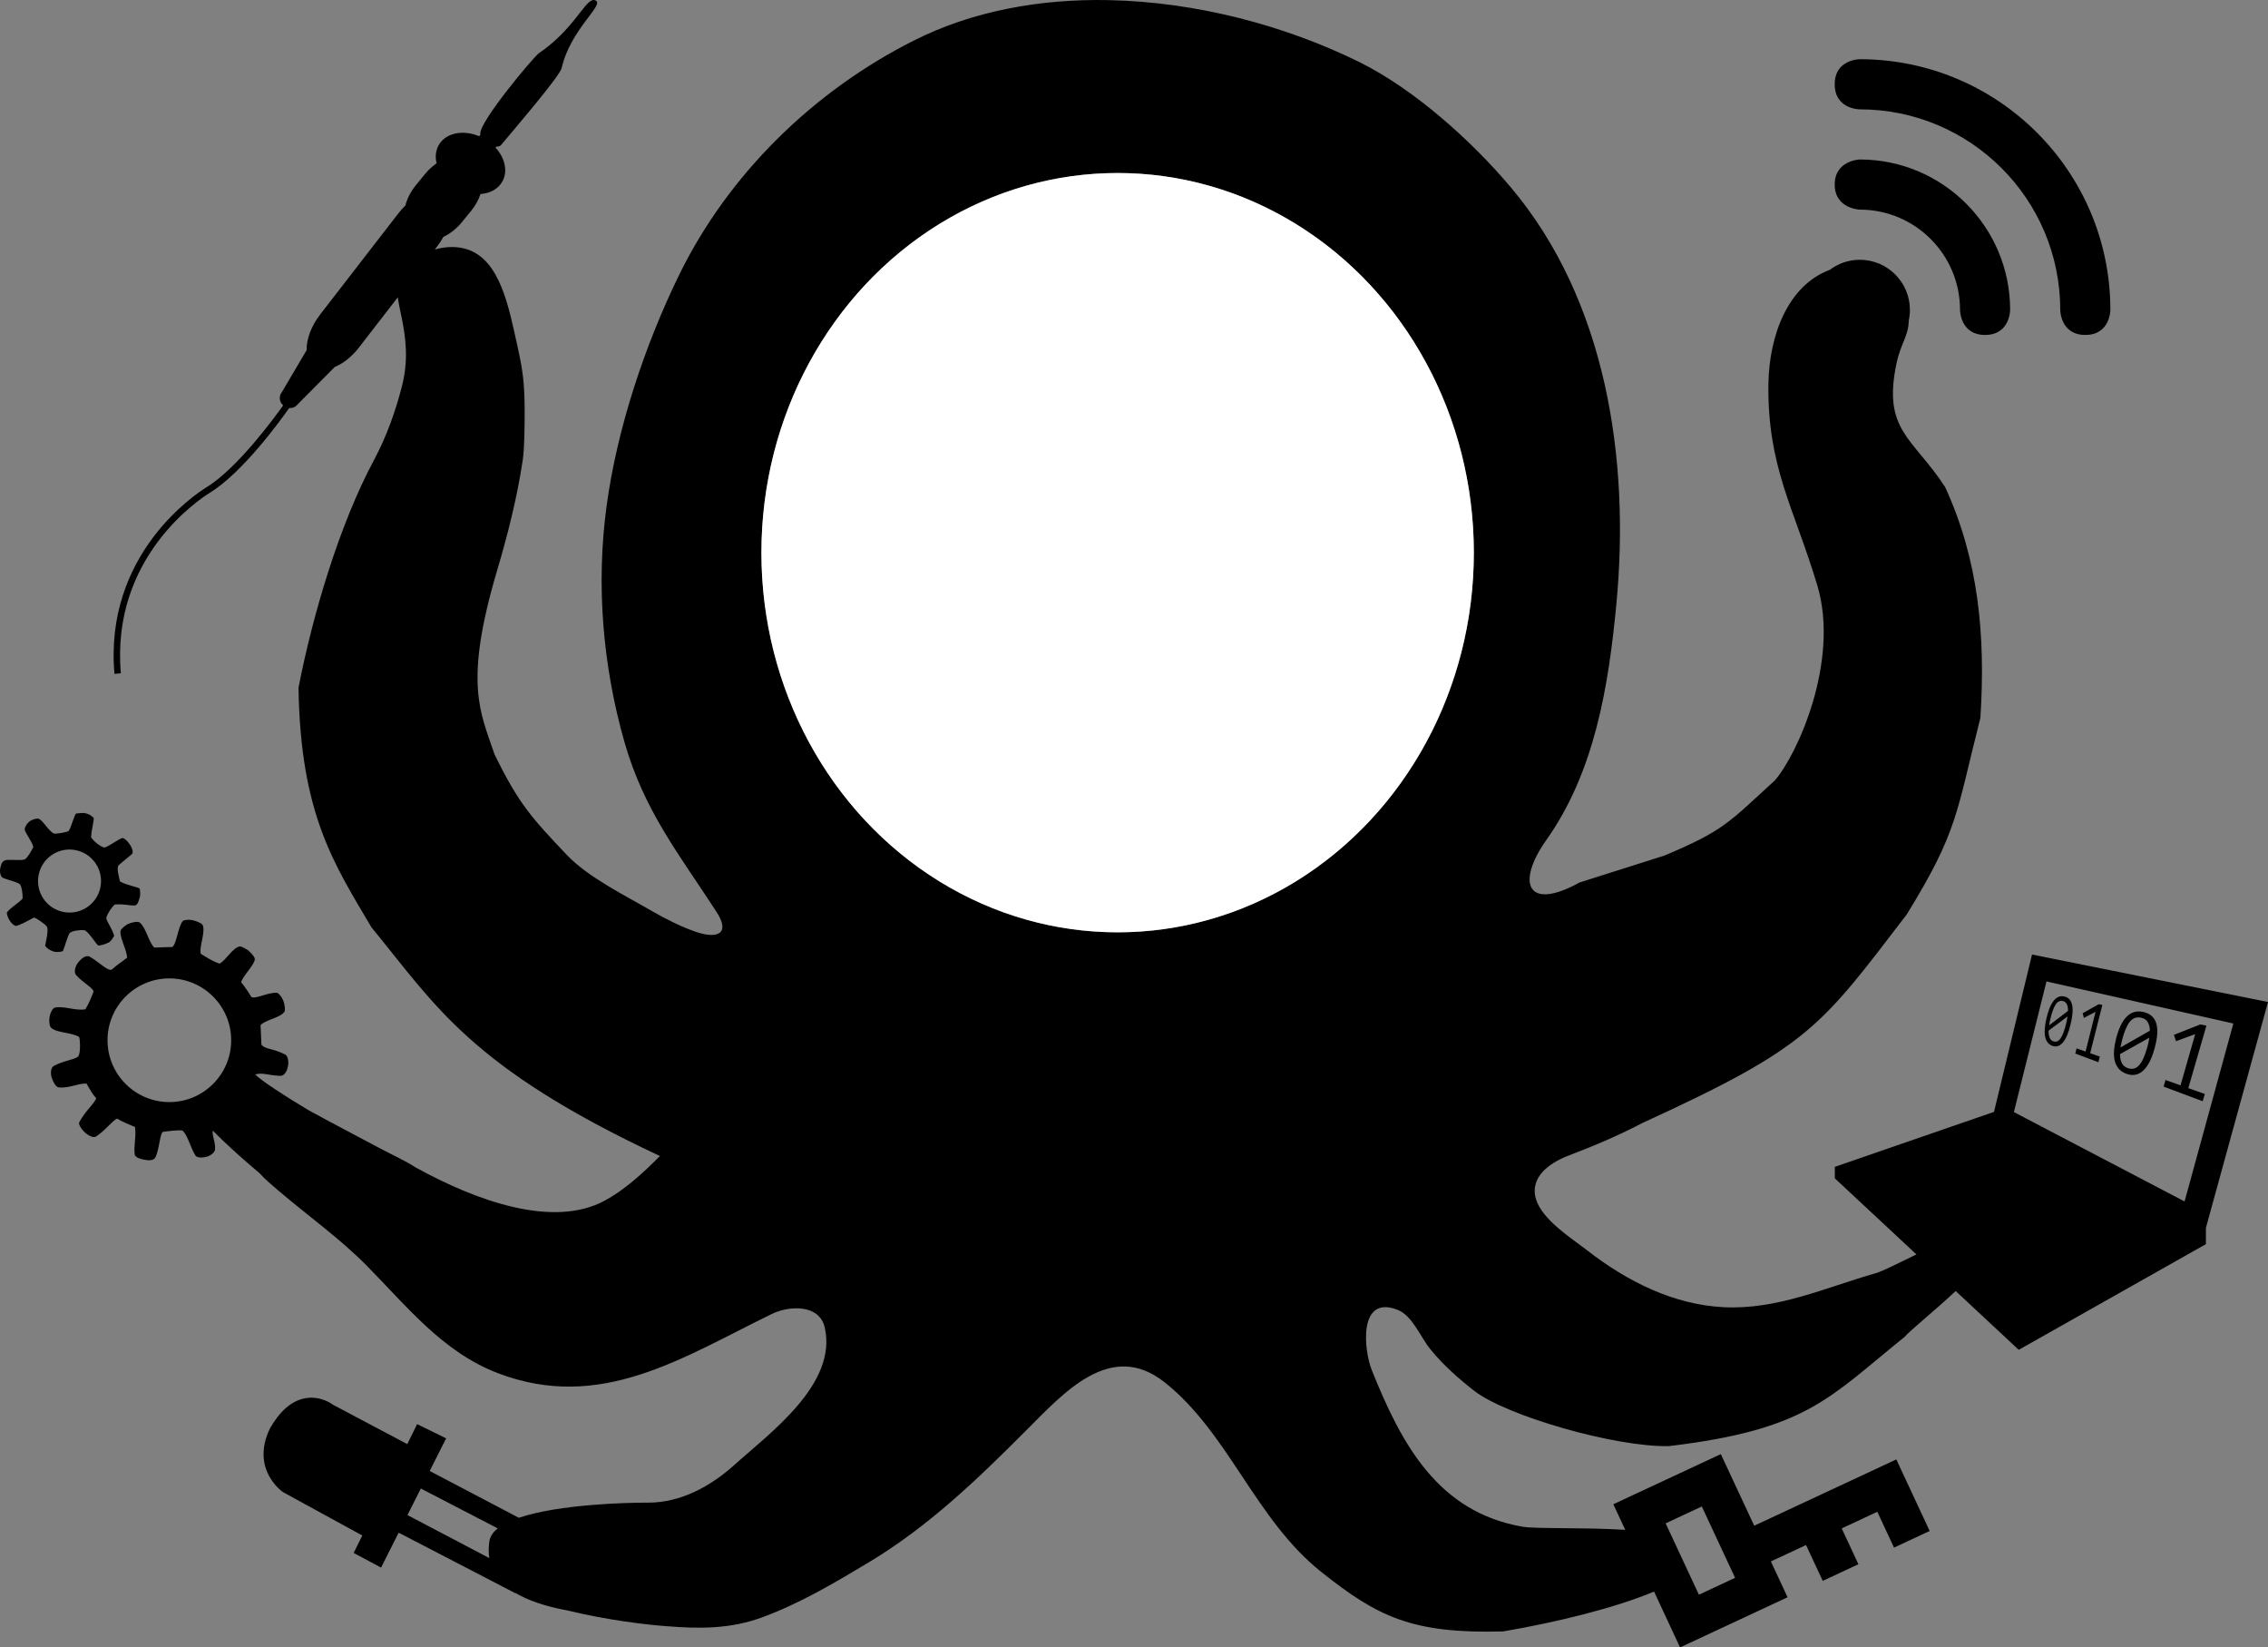
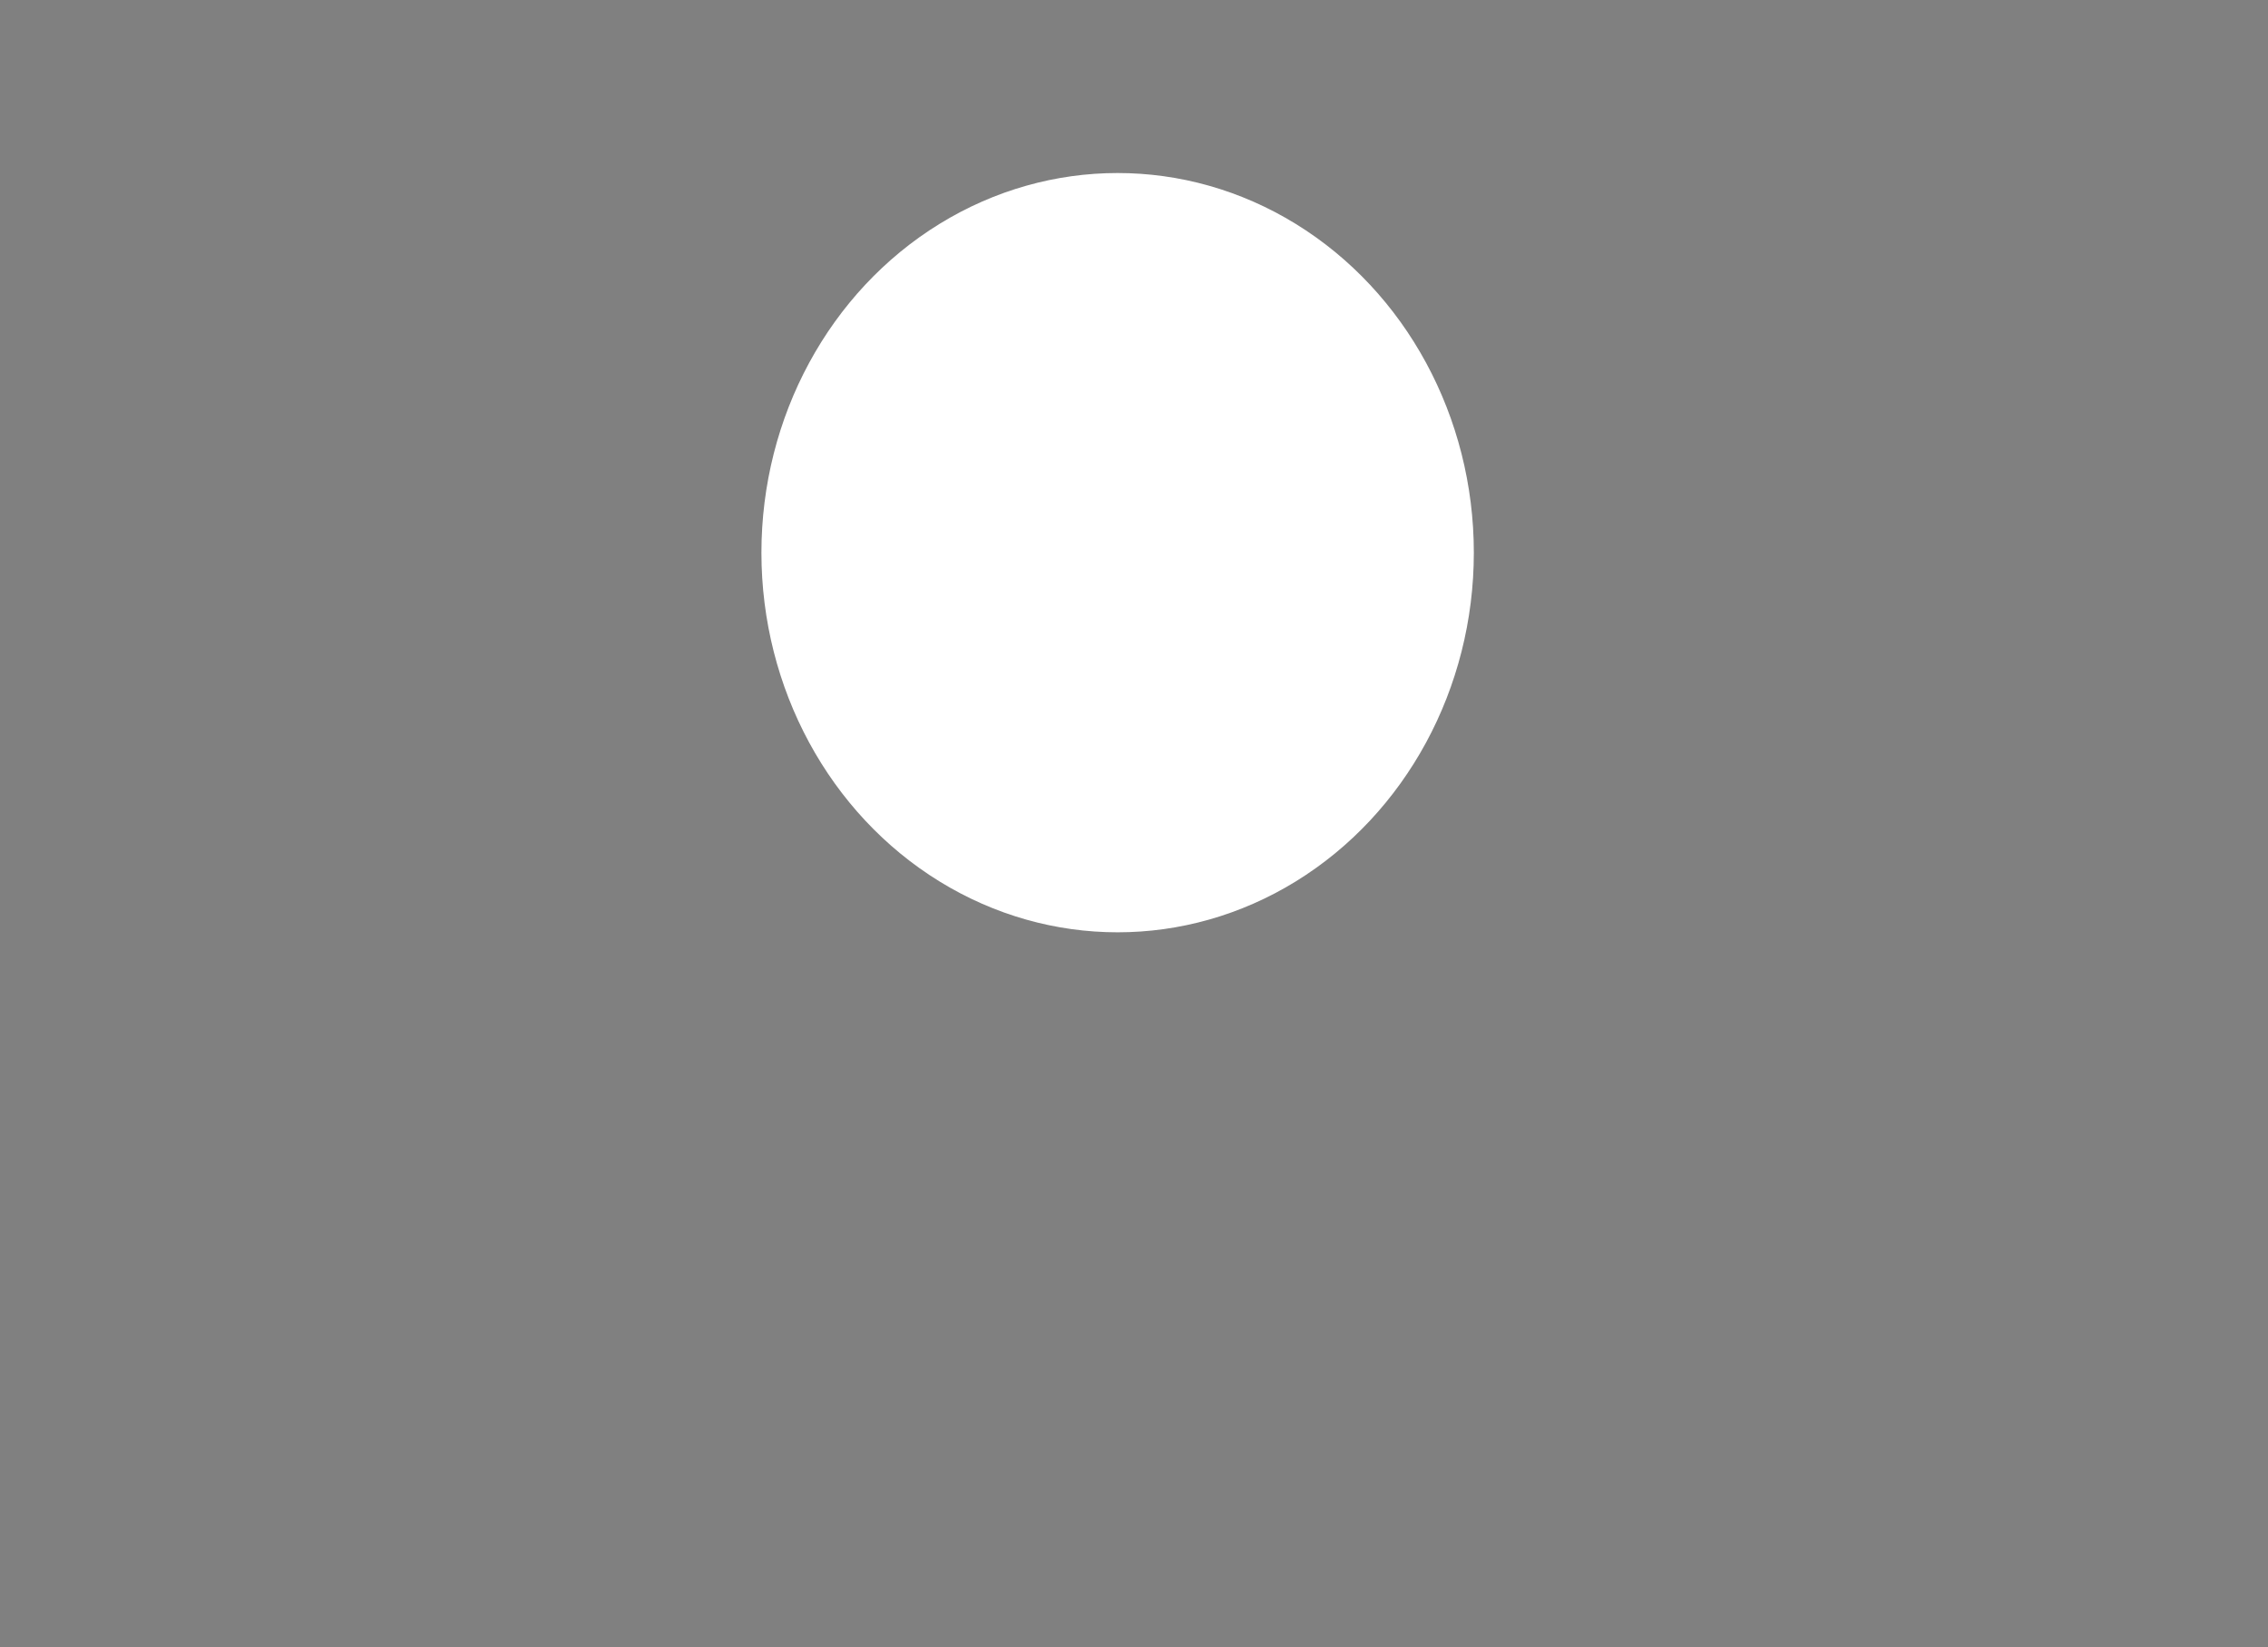
<svg xmlns="http://www.w3.org/2000/svg" enable-background="new 0 0 841.89 595.28" height="307.43" viewBox="0 0 423.358 307.43" width="423.358">
  <rect x="0" y="0" width="423.358" height="307.43" fill="#808080" stroke="none" />
-   <path d="m206.999.022c-12.756-.257-25.37 1.979-36.391 7.533-18.792 9.44-34.761 25.064-43.932 43.945-6.322 12.975-11.494 28.497-13.443 42.91-2 14.69-.724 29.836 3.324 44.047 3.674 12.85 10.17 20.9 17.217 31.756 2.575 3.988.227 5.098-3.945 3.66-2.7-.936-5.449-2.322-7.922-3.736-5.048-2.953-12.083-6.357-16.105-10.6-6.547-6.891-8.998-9.578-13.488-18.756-2.666-7.932-5.767-13.184.451-34.229 2.024-6.791 3.774-13.76 4.799-20.6.35-2.246.371-6.611.371-9.287-.025-5.199-.312-7.406-1.361-12.152-1.575-6.992-3.134-16.043-9.457-18.012-1.688-.523-3.658-.566-5.951.047l.439-.568c.445-.575.827-1.171 1.158-1.77 1.236-.58 2.44-1.507 3.445-2.738l1.723-2.111c.815-.999 1.401-2.081 1.762-3.158 1.847-.122 3.429-.993 4.178-2.521.933-1.905.307-4.292-1.369-6.137l.146-.189c.375.013.692-.075.873-.291 2.213-2.64 10.969-12.838 11.313-14.346 1.659-7.262 7.973-11.753 6.371-12.617-.221-.12-.444-.131-.676-.051-1.622.566-3.751 5.659-9.938 9.879-.96.657-11.055 12.691-10.941 15.016.003.06.017.119.027.178l-.229.297c-3.146-1.322-6.472-.571-7.67 1.875-.479.978-.55 2.085-.279 3.18-.776.532-1.513 1.202-2.166 2.002l-1.725 2.113c-.97 1.188-1.618 2.495-1.943 3.77-.447.433-.88.91-1.289 1.438l-14.605 18.879c-1.71 2.209-2.591 4.692-2.535 6.666l-4.643 7.865c-.588.738-.461 1.802.26 2.445-1.85 2.603-8.596 11.764-14.328 15.295-1.963 1.209-19.122 12.463-17.16 34.807l1.195-.105c-1.898-21.627 14.695-32.51 16.594-33.68 6.159-3.794 13.16-13.456 14.822-15.824.582.047 1.164-.177 1.545-.654l6.98-7.023c1.53-.618 3.146-1.864 4.496-3.609l7.252-9.375c.125.912.319 1.887.547 2.934 1.05 4.771 1.448 8.885.223 13.682-1.173 4.594-2.848 9.315-5.172 13.682-6.472 12.015-11.477 28.938-14.125 42.518.336 23.715 6.743 33.098 13.605 44.742 11.979 14.59 18.434 26.104 53.852 42.686-3.324 3.383-6.796 6.462-10.346 8.354-9.546 5.125-23.724.127-35.15-6.164-2.331-1.483-4.579-2.451-6.672-3.578-4.197-2.26-8.196-4.29-13.482-7.197-4.518-2.697-8.822-5.523-9.898-6.637 1.527-.392 2.138.145 4.674.268.613.029 1.18-.594 1.43-1.693.199-.869.033-2.037-.518-2.305-2.475-1.214-3.571-.897-4.422-1.793-.044-1.161-.116-2.543-.158-3.701 1.262-1.136 3.633-1.283 4.488-2.516.117-.167.09-1.274-.316-2.188-.277-.657-.862-1.306-1.162-1.316-1.798-.069-4.306 1.406-4.805.697-.234-.487-1.009-1.611-1.852-2.701.65-1.531 2.628-3.353 2.57-4.326-.012-.191-.293-.755-1.211-1.562-1.239-.788-1.476-.791-1.678-.736-1.343.363-2.425 2.496-3.684 3.195-1.54-.517-2.707-1.374-3.51-1.826-.308-1.397.785-3.614.428-5.186-.1-.437-.748-.746-1.729-1.041-1.056-.277-1.928-.044-2.043.088-.902 1.028-1.164 4.357-1.986 4.869-.922.014-2.277.045-3.354.105-1.127-1.198-1.431-3.461-2.646-4.629-.318-.307-1.263-.176-2.119.164-.621.246-1.43.988-1.508 1.27-.306 1.096 1.087 3.428 1.219 5.07-1.172.929-1.732 1.2-2.799 2.162-.663.599-2.459-1.38-4.174-2.33-.754-.421-1.614.405-2.074.934-.708.812-.938 1.978-.504 2.467 1.355 1.535 3.508 2.563 3.234 3.229-.386.946-.747 1.931-1.486 3.18-1.88.319-3.954-.668-5.666-.332-.454.09-.895.985-1.012 1.691-.129.761-.068 1.782.293 2.098 1.118.982 3.826.835 5.223 1.705.168.432.306 2.849-.137 3.561-.392.633-2.682.791-4.596 1.84-.593.326-.679 1.439-.334 2.367.243.656.709 1.552 1.184 1.621 1.829.271 3.519-.724 5.24-.705.635 1.058 1.042 1.892 1.838 2.775-.728 1.45-1.781 2.002-3.156 4.395-.251.434.347 1.245.789 1.723.682.733 1.803 1.355 2.34.992 1.902-1.278 2.936-2.897 3.936-3.344.737.527 2.431 1.196 3.322 1.576.254 1.693-.272 3.639-.055 5.115.076.53.895.815 1.736.984.979.2 1.815.14 2.102-.404.825-1.571.827-4.731 1.512-4.807.857-.09 2.684-.372 3.59-.225 1.057 1.086 1.429 3.158 2.414 4.684.248.384 1.215.465 2.246.15.804-.287 1.362-.863 1.395-1.328.097-1.402-.562-2.439-.436-3.502 2.763 2.786 5.705 5.391 8.744 7.959 1.06 1.173 2.31 2.219 3.459 3.195 5.499 4.695 11.547 8.984 16.594 14.107 7.523 7.623 14.144 16.055 24.389 19.992 19.218 7.371 34.536-2.928 51.178-11.031 3.249-1.59 8.871-1.842 9.871 2.5 2.45 10.576-10.27 19.738-16.941 25.746-4.449 3.988-10.021 6.992-16.068 6.967-3.666-.018-16.575.271-24.082 2.826l-16.639-8.736 3.066-6.094-5.416-2.65-1.836 3.727-13.883-7.352c-.093-.072-2.314-1.771-5.275-1.186-2.449.483-4.626 2.363-6.484 5.621-3.681 7.673 2.354 11.821 2.453 11.885l14.787 8.088-1.604 3.254 5.111 2.736 3.283-6.516 21.771 11.289.023-.045c2.326 1.388 5.537 2.508 9.834 3.299 7.461 1.803 14.563 2.621 18.236 2.898 6.273.506 11.97.557 17.918-1.615 7.047-2.574 13.644-6.486 20.068-10.348 10.97-6.59 20.215-15.449 29.236-24.512 6.922-6.891 15.769-17.062 25.889-9.035 11.972 9.49 16.943 25.619 29.238 35.389 10.496 8.355 16.957 11.578 33.961 11.105 9.837-1.677 20.796-4.343 28.164-7.434l4.855 10.418 5.947-2.771 8.654-4.035 5.469-2.549-3.117-6.686 6.564-3.062 3.117 6.686 6.658-3.105-3.115-6.686 6.646-3.1 3.117 6.686 6.658-3.104-4.451-9.547-1.775-3.807-26.527 12.371-3.123-6.695-3.109-6.668-20.07 9.359 1.879 4.029.348.742c-7.885-.479-16.66-.158-19.166-.58-15.744-2.725-22.565-15.295-28.139-29.203-1.523-3.812-2.547-14.135 4.801-11.281 2.772 1.084 4.271 5.072 6.07 7.295 2.375 2.953 5.298 5.526 8.271 7.85 5.948 4.619 26.236 10.518 36.334 10.295 25.767-3.09 29.776-8.947 43.979-20.387.911-1.115 5.497-4.77 9.531-8.555l11.77 10.975 34.938-19.723v-3.043l11.594-42.15-44.051-8.859-7.1 29.371-29.711 10.256v2.143l15.232 14.201c-3.247 1.552-6.167 3.088-7.572 3.49-9.42 2.701-18.343 6.842-28.338 6.361-9.445-.455-18.067-4.82-25.439-10.525-3-2.322-8.521-5.781-9.67-9.668-1.25-4.189 2.723-6.814 6.021-8.078 4.748-1.816 9.396-3.76 13.895-6.133 31.14-14.248 33.151-17.824 49.293-38.895 9.598-15.582 9.207-18.807 13.752-36.701.99-15.525-.375-29.518-6.57-43.029-6.046-9.314-11.781-10.527-9.059-23.273.769-3.519 2.223-5.011 2.252-7.811.142-.646.221-1.315.221-2.004 0-5.161-4.19-9.354-9.354-9.354-2.104 0-4.04.704-5.604 1.877-7.822 2.91-11.293 12.209-11.455 21.203-.225 15.574 4.81 23.273 9.133 37.713 4.198 14.059-3.738 31.6-7.959 36.391-8.723 7.969-9.45 9.299-20.58 14l-15.863 5.027c-9.746 5.402-11.873.152-6.225-7.875 9.096-12.797 11.669-28.851 13.119-44.172 2.549-26.907-1.873-56.568-19.742-77.721-7.322-8.683-17.965-18.226-28.16-23.299-13.789-6.815-30.425-11.266-46.826-11.596zm140.16 11.029s-4.68-0-4.68 4.678 4.678 4.678 4.678 4.678c20.666 0 37.42 16.755 37.42 37.42 0 0-0 4.678 4.678 4.678s4.678-4.678 4.678-4.678c0-25.829-20.937-46.775-46.773-46.775zm0 18.711s-4.68.146-4.68 4.678c-.001 4.531 4.678 4.678 4.678 4.678 10.332 0 18.711 8.377 18.711 18.709 0 0-0 4.678 4.678 4.678s4.678-4.678 4.678-4.678c0-15.494-12.568-28.064-28.064-28.064zm-138.535 2.525c36.723 0 66.492 31.721 66.492 70.85 0 39.128-29.769 70.848-66.492 70.848-36.722 0-66.492-31.721-66.492-70.848 0-39.129 29.771-70.85 66.492-70.85zm-192.691 119.471c-.396-.103-1.176-.005-1.703.059-.363.141-1.059 3.088-1.494 3.307-.394.199-2.45.582-2.75.4-1.017-.622-1.833-2.223-2.689-2.707-.348-.197-1.446.187-1.734.43-.467.393-.838.839-.971 1.512.082.669 1.713 2.755 1.6 3.375-.308.632-1.098 2.007-1.555 2.227-.579.278-2.004.042-3.428.115-.539.187-.857.164-1.146 1.477-.217.995.195 1.744.432 1.846 1.25.538 2.902.818 3.256 1.275.308.4.488 1.673.475 2.586-.434.663-2.518 1.873-2.959 2.67.032.524.304 1.082.514 1.414.274.432.588.82 1.139 1.061.764-.117 2.163-.902 3.402-1.568.536.096 2.167 1.262 2.439 1.715.35.583-.219 2.847-.33 3.555.278.427.872.867 1.67 1.092.331.093 1.172.093 1.643-.109.451-1.109.814-2.639 1.236-3.328.309-.502 2.629-.739 2.967-.49.913.674 1.646 2.022 2.357 2.76.36.068 1.355-.213 2.008-.562.405-.218.785-.826.996-1.24-.385-1.369-1.185-2.285-1.48-3.268.073-.577.978-2.08 1.619-2.57 1.954-.129 2.333.216 3.705.174.314-.009.621-.282.959-1.574.114-.434.032-1.331-.037-1.541-.06-.262-2.539-.656-3.684-1.367-.181-.927-.608-2.167-.328-2.902.085-.222 2.636-2.16 2.674-2.332.129-.595-.25-1.27-.469-1.598-.478-.716-.83-1.016-1.252-1.242-.432-.213-2.407 1.436-3.51 1.76-.766-.132-2.021-1.177-2.494-1.891.006-1.377.677-3.492.43-3.707-.613-.481-.718-.605-1.506-.809zm-3.871 6.85c.755-.12 1.544-.094 2.332.102 3.153.78 5.075 3.969 4.295 7.123-.781 3.152-3.968 5.076-7.121 4.295-3.154-.782-5.076-3.97-4.295-7.123.585-2.365 2.525-4.037 4.789-4.396zm19.559 23.975c6.364.006 11.537 5.188 11.533 11.551-.004 6.359-5.181 11.533-11.541 11.533v.5l-.01-.5c-6.364-.006-11.538-5.188-11.533-11.551.004-6.359 5.183-11.533 11.551-11.533zm350.389.568 34.881 7.852-9.104 33.207-31.861-16.68zm3.264 2.797c-.396-.078-.755-.04-1.078.111-.332.153-.625.405-.889.756-.267.348-.511.782-.725 1.324-.217.531-.403 1.145-.566 1.842-.151.649-.258 1.255-.309 1.818-.06.565-.051 1.068.023 1.518.075.451.219.827.434 1.141.214.317.512.552.904.699.371.14.724.162 1.059.062.329-.108.641-.328.932-.658.288-.339.549-.784.789-1.338.241-.559.454-1.219.635-1.965.191-.771.314-1.468.373-2.088.058-.618.036-1.158-.057-1.607-.093-.455-.27-.81-.52-1.086-.245-.266-.583-.446-1.006-.529zm-.215.865c.354.073.608.274.76.604.149.322.219.738.211 1.238l-3.535 2.691c.03-.188.064-.379.102-.566.035-.191.077-.394.129-.6.288-1.224.611-2.117.971-2.684.363-.571.817-.805 1.363-.684zm6.713.59-3.008 1.678.223.887 2.176-1.148-1.857 7.414-1.68-.596-.244.967 4.312 1.617.27-1.043-1.799-.641 2.273-9.002zm8.201 1.428c-.625-.124-1.193-.097-1.701.072-.505.174-.96.471-1.359.898-.405.419-.758.958-1.072 1.621-.317.653-.586 1.412-.811 2.275-.208.807-.342 1.567-.4 2.266-.062.711-.028 1.347.102 1.92.136.576.37 1.073.711 1.494.349.428.83.759 1.443.99.596.224 1.153.287 1.674.197.528-.092 1.015-.328 1.455-.729.443-.398.855-.94 1.211-1.635.365-.698.674-1.521.938-2.471.271-.973.44-1.86.51-2.658.062-.795.006-1.485-.164-2.078-.177-.575-.474-1.054-.893-1.422-.413-.36-.963-.609-1.643-.742zm-14.035.855c-.063.428-.151.881-.262 1.336-.314 1.294-.664 2.217-1.045 2.764-.384.544-.844.72-1.369.529-.326-.119-.553-.353-.676-.703-.133-.349-.194-.776-.18-1.277zm13.738.234c.574.119.989.394 1.232.822.256.432.388.962.398 1.602l-5.477 3.123c.042-.231.086-.471.137-.709.049-.24.108-.485.172-.744.401-1.527.869-2.634 1.41-3.32.548-.698 1.26-.961 2.127-.773zm11.055 1.254-4.943 1.947.408 1.182 3.574-1.318-2.74 9.555-2.811-.998-.346 1.234 7.291 2.729.404-1.35-3.086-1.096 3.381-11.658zm-9.529 2.482c-.076.551-.197 1.118-.354 1.701-.445 1.634-.964 2.779-1.557 3.438-.583.661-1.299.824-2.139.521-.515-.183-.875-.506-1.094-.967-.222-.456-.325-1.003-.326-1.633zm-322.643 84.123 14.354 7.443c-.857.686-1.417 1.466-1.555 2.361-.168 1.108-.178 2.17-.019 3.18l-15.277-8.023zm239.111 3.354 6.211 13.316-6.752 3.15-6.211-13.318z" />
  <ellipse cx="208.623" cy="103.137" fill="#fff" rx="66.491" ry="70.848" />
</svg>